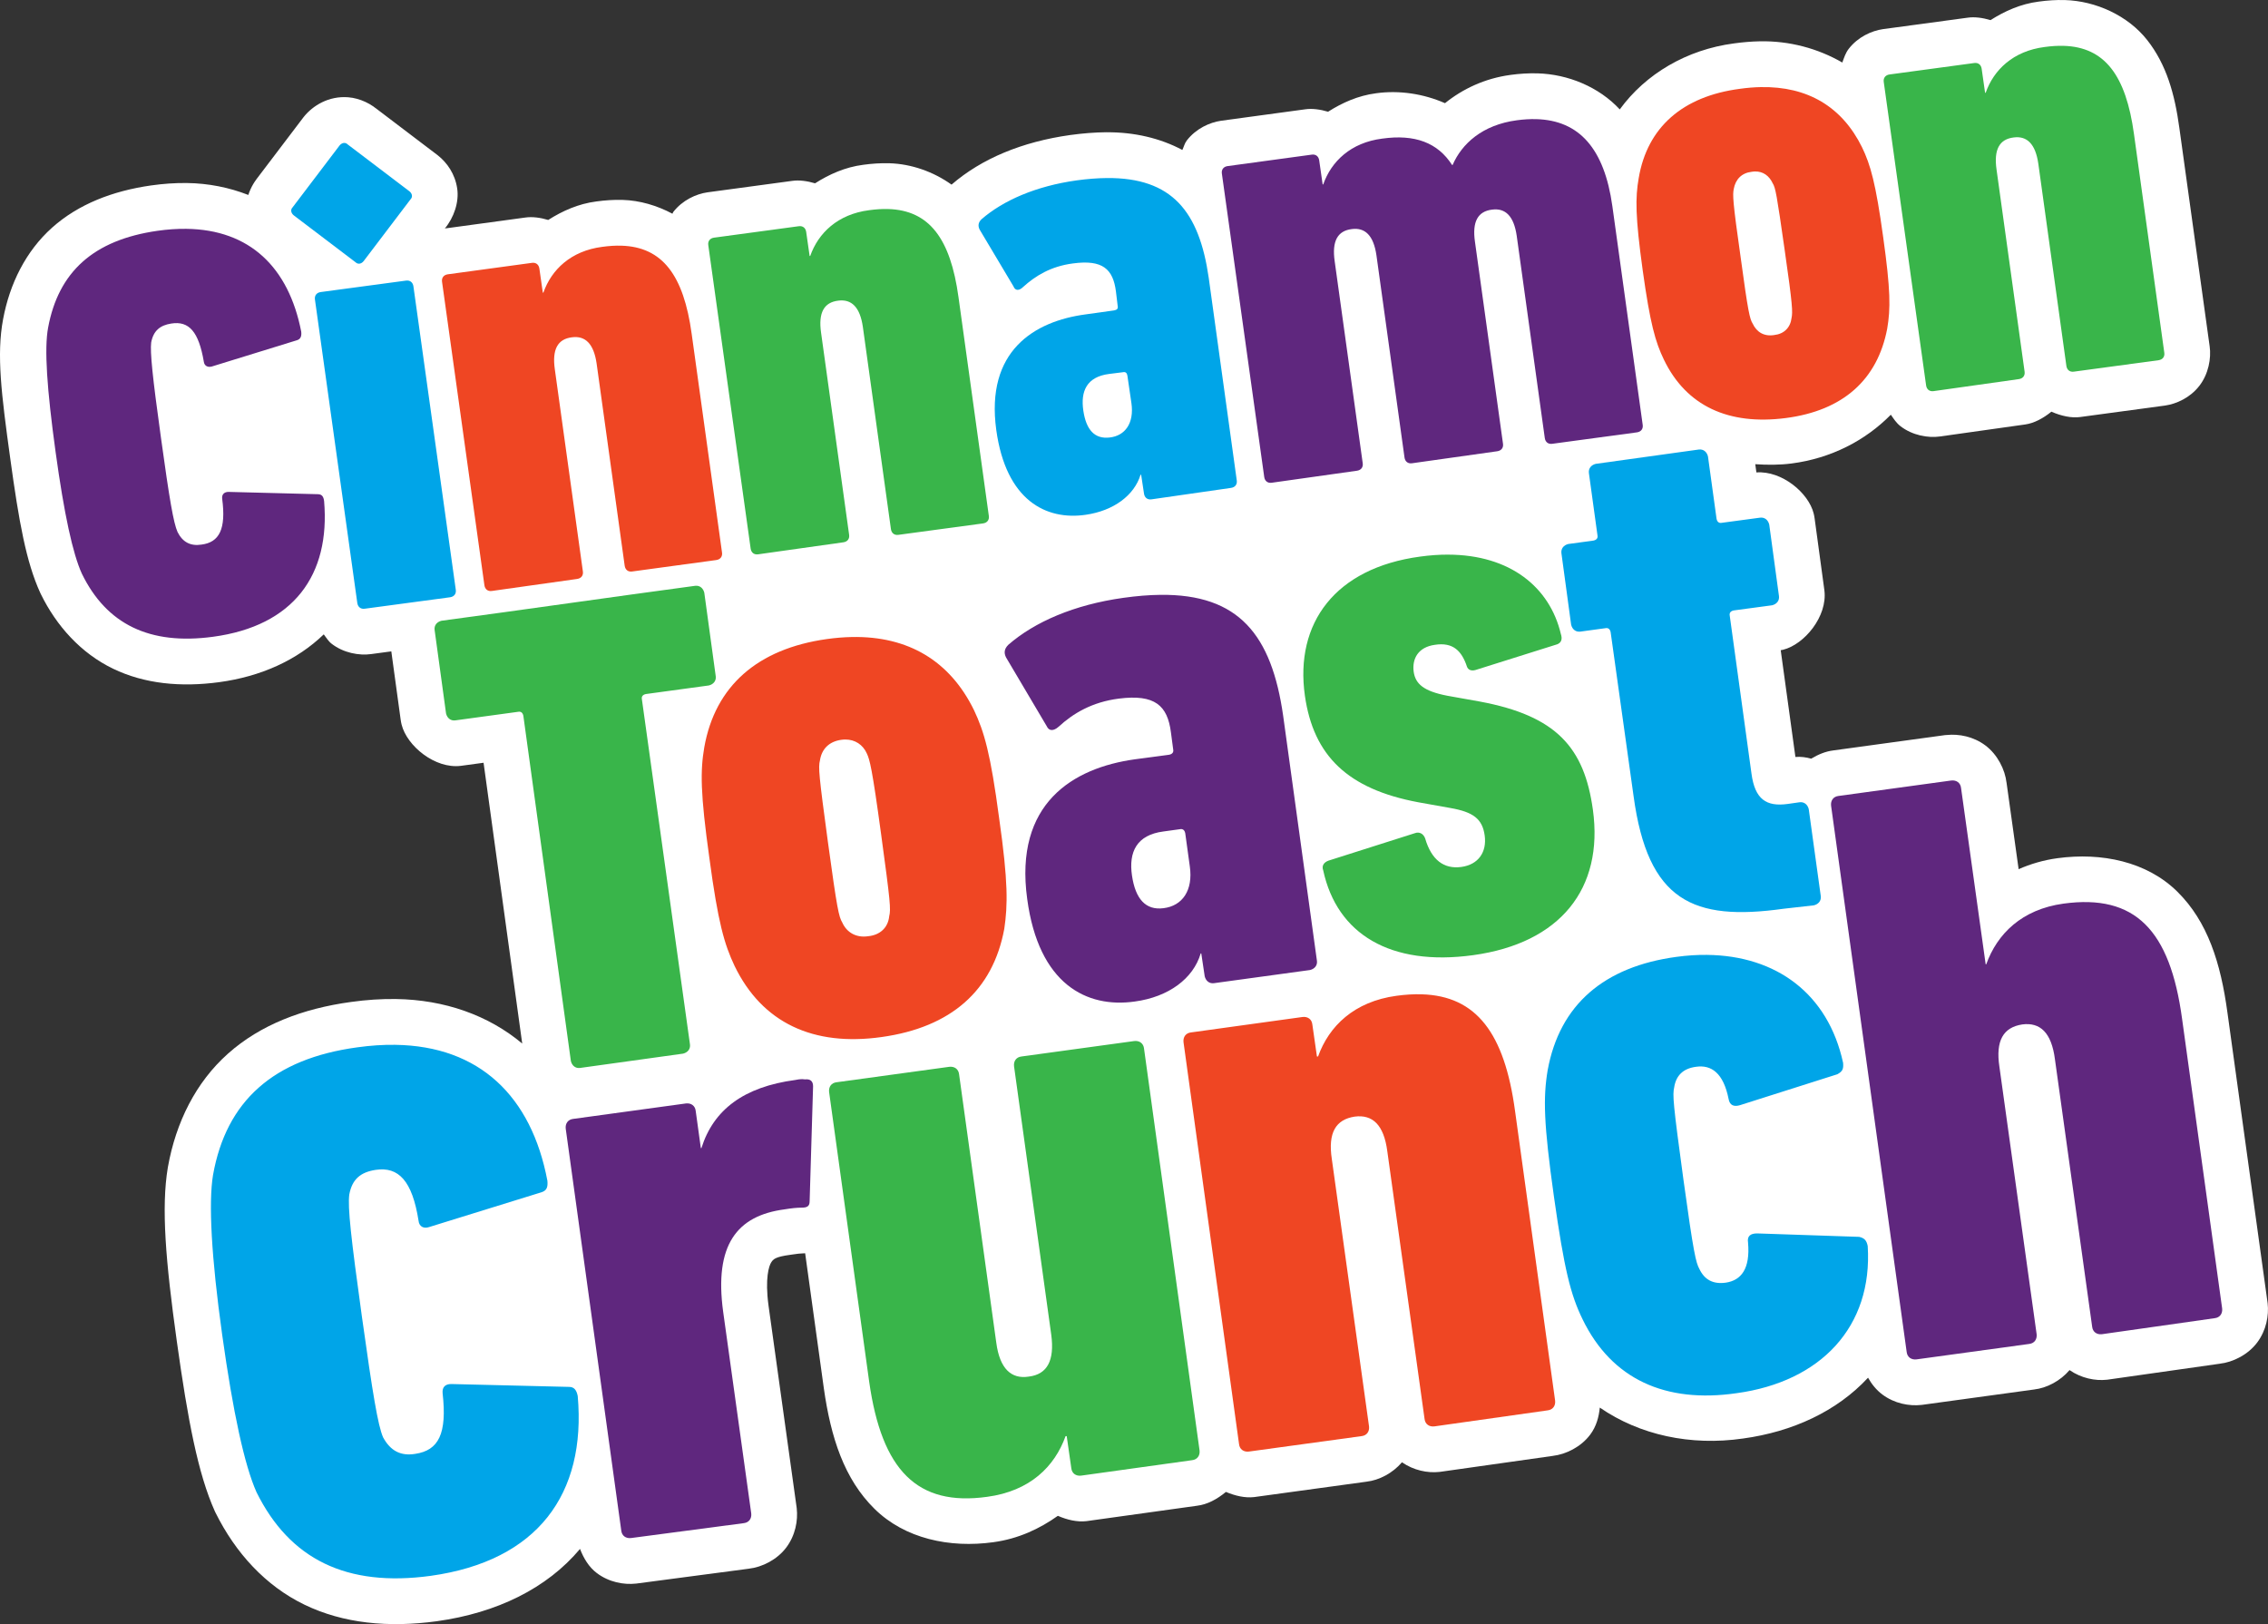
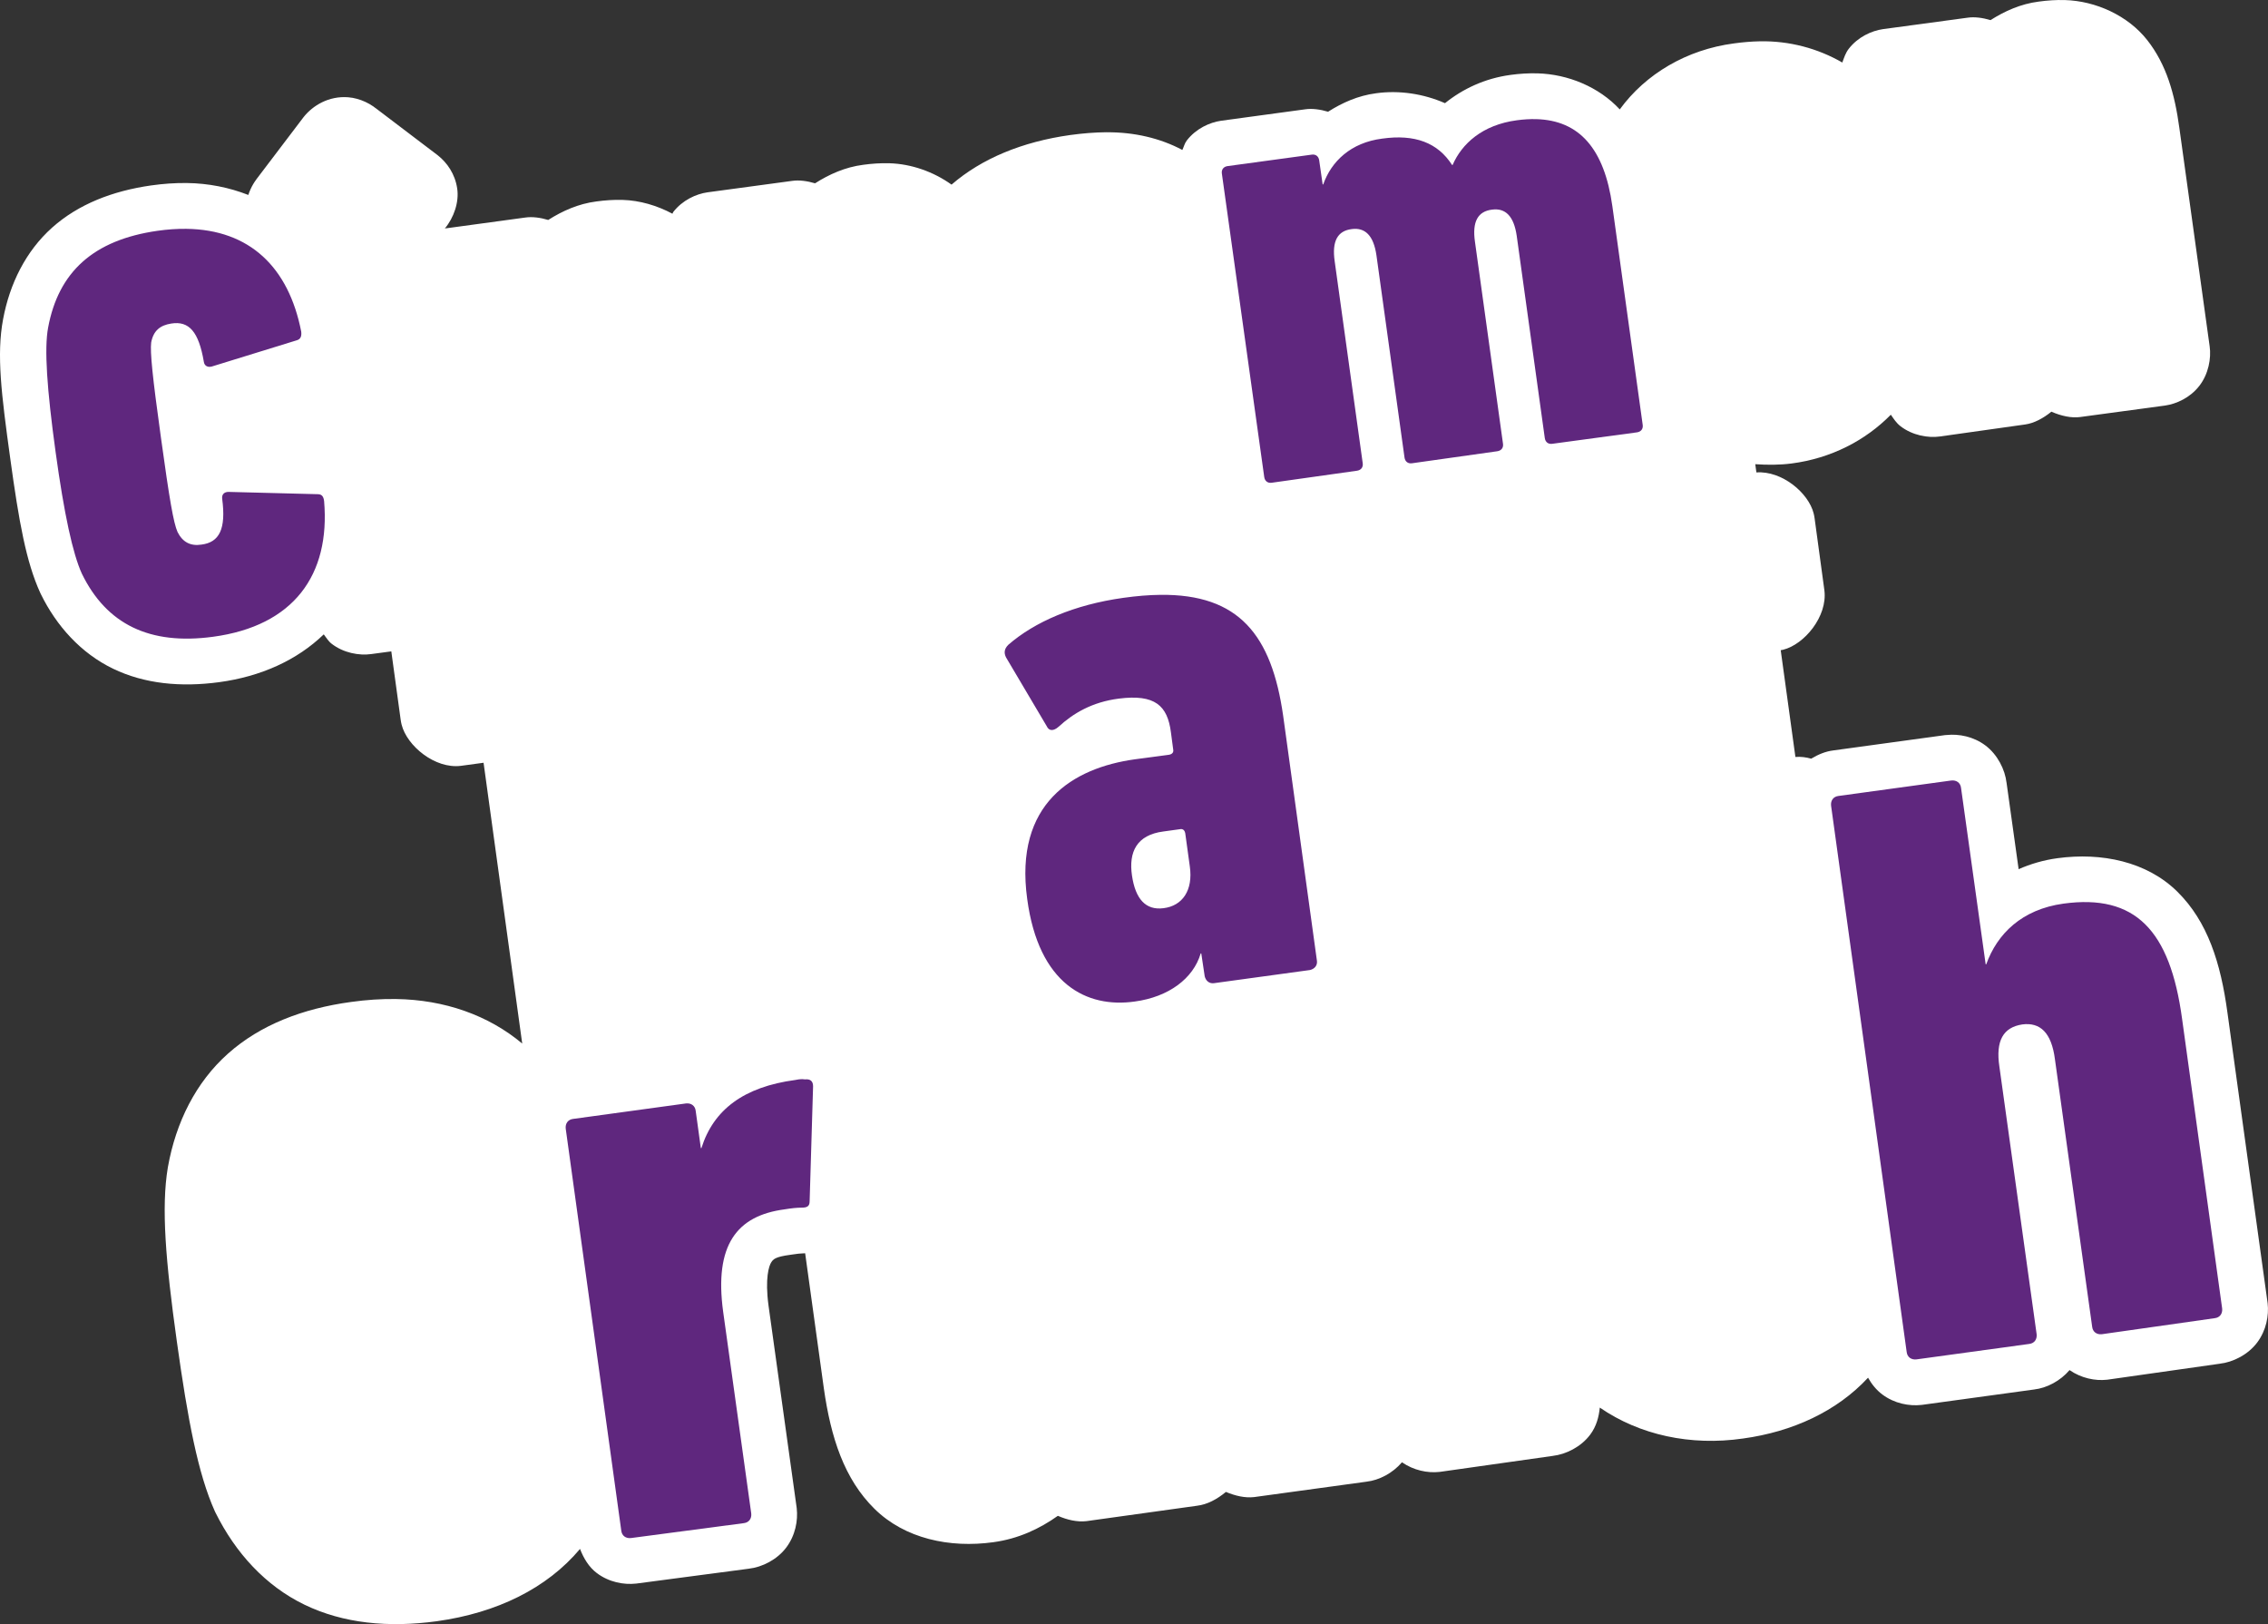
<svg xmlns="http://www.w3.org/2000/svg" xmlns:ns1="http://sodipodi.sourceforge.net/DTD/sodipodi-0.dtd" xmlns:ns2="http://www.inkscape.org/namespaces/inkscape" id="Layer_1" viewBox="0 0 396.114 283.639" version="1.1" ns1:docname="cinnamon-toast-crunch-cereal-logo.svg" ns2:version="1.4 (86a8ad7, 2024-10-11)">
  <rect x="0" y="0" width="396.114" height="283.639" fill="#333333" stroke="none" />
  <defs id="defs19" />
  <ns1:namedview id="namedview19" pagecolor="#ffffff" bordercolor="#000000" borderopacity="0.25" ns2:showpageshadow="2" ns2:pageopacity="0.0" ns2:pagecheckerboard="0" ns2:deskcolor="#d1d1d1" ns2:zoom="0.85139181" ns2:cx="36.998242" ns2:cy="-26.427316" ns2:window-width="1920" ns2:window-height="991" ns2:window-x="-9" ns2:window-y="-9" ns2:window-maximized="1" ns2:current-layer="Layer_1" />
  <style id="style1">.st0{fill:#5f277e}.st1{fill:#00a5e8}.st2{fill:#ef4623}.st3{fill:#39b54a}</style>
  <g id="g75" transform="translate(8.094,8)">
    <path style="display:inline;fill:#ffffff;stroke-linejoin:round;paint-order:stroke fill markers" d="m 352.545,-7.99 c -1.529,-0.044 -3.049,0.061 -4.574,0.27 -3.165,0.408 -5.929,1.656 -8.412,3.232 -1.383,-0.412 -2.776,-0.598 -3.979,-0.426 l -14.74,1.992 c -0.019,0.003 -0.039,0.005 -0.059,0.008 -1.99,0.284 -4.377,1.365 -5.986,3.436 -0.559,0.719 -0.82,1.571 -1.123,2.398 -4.28,-2.469 -9.241,-3.806 -14.393,-3.707 -1.492,0.029 -3.008,0.156 -4.543,0.369 -8.236,1.082 -15.416,5.321 -19.932,11.523 -3.668,-3.946 -9.067,-6.15 -14.367,-6.295 -1.549,-0.042 -3.11,0.053 -4.684,0.266 -10e-4,1.964e-4 -0.002,0.002 -0.004,0.002 -4.521,0.604 -8.385,2.455 -11.471,4.939 -3.733,-1.637 -7.966,-2.292 -12.025,-1.732 -3.158,0.41 -5.916,1.654 -8.395,3.227 -1.383,-0.412 -2.778,-0.597 -3.979,-0.426 l -14.648,1.992 c -0.018,0.003 -0.035,0.005 -0.053,0.008 -1.99,0.284 -4.377,1.365 -5.986,3.436 -0.388,0.5 -0.518,1.106 -0.781,1.666 -3.874,-2.065 -8.413,-3.117 -13.18,-3.088 l -0.014,-0.006 v 0.004 c -0.023,1.51e-4 -0.045,-0.004 -0.068,-0.004 -2.024,0.017 -4.125,0.184 -6.326,0.486 -0.009,0.001 -0.018,0.003 -0.027,0.004 -8.322,1.172 -15.422,4.088 -20.699,8.658 -3.162,-2.265 -7.044,-3.623 -10.852,-3.732 -1.529,-0.044 -3.05,0.061 -4.576,0.27 -3.165,0.408 -5.928,1.657 -8.41,3.232 -1.383,-0.412 -2.777,-0.597 -3.977,-0.426 h -0.002 l -14.74,1.992 c -0.02,0.003 -0.04,0.005 -0.061,0.008 -1.99,0.284 -4.377,1.365 -5.986,3.436 -0.07,0.09 -0.075,0.208 -0.141,0.301 -2.705,-1.443 -5.722,-2.326 -8.709,-2.412 -1.529,-0.044 -3.049,0.061 -4.574,0.27 -3.165,0.408 -5.929,1.656 -8.412,3.232 -1.383,-0.412 -2.776,-0.598 -3.979,-0.426 l -13.871,1.887 0.174,-0.229 -0.203,0.232 -0.178,0.023 c 1.576,-1.877 2.513,-4.61 2.16,-6.975 C 71.378,22.354 69.983,20.419 68.41,19.16 68.357,19.118 68.304,19.076 68.25,19.035 l -10.801,-8.199 0.818,0.715 C 56.873,10.156 54.779,9.151 52.729,8.988 49.317,8.719 46.54,10.439 44.965,12.408 c -0.042,0.053 -0.084,0.106 -0.125,0.16 l -8.199,10.801 0.715,-0.818 c -0.924,0.924 -1.642,2.165 -2.082,3.496 -3.329,-1.304 -6.959,-2.037 -10.74,-2.084 -2.036,-0.025 -4.117,0.122 -6.244,0.424 h -0.008 c -6.692,0.956 -12.674,3.259 -17.273,7.365 -4.598,4.105 -7.414,9.82 -8.561,15.99 -3.776e-4,0.002 -0.002,0.004 -0.002,0.006 -1.17,6.214 -0.289,13.137 1.24,24.248 1.536,11.162 2.783,18.14 5.25,23.537 0.029,0.062 0.058,0.124 0.088,0.186 2.761,5.651 7.066,10.374 12.605,13.053 5.538,2.678 11.9,3.261 18.551,2.363 7.29,-0.982 13.612,-3.848 18.273,-8.35 0.436,0.563 0.778,1.176 1.373,1.639 2.071,1.609 4.823,2.102 6.916,1.803 l 3.508,-0.471 1.635,11.939 c 0.039,0.287 0.094,0.572 0.164,0.854 0.926,3.702 5.814,7.765 10.355,7.197 0.029,-0.004 0.059,-0.008 0.088,-0.012 l 3.871,-0.527 6.75,49.039 c -5.891,-4.949 -13.585,-7.655 -22.051,-7.777 -2.538,-0.037 -5.154,0.138 -7.846,0.514 -8.452,1.152 -15.84,3.999 -21.473,9.008 -5.636,5.012 -9.116,12.006 -10.508,19.812 -0.005,0.03 -0.011,0.06 -0.016,0.09 -1.17,7.021 -0.378,16.407 1.566,30.322 1.938,13.872 3.705,23.133 6.619,29.656 0.044,0.097 0.089,0.194 0.137,0.289 3.507,7.075 8.771,12.808 15.547,16.086 6.776,3.278 14.647,4.039 23.1,2.889 0.008,-10e-4 0.016,-0.003 0.023,-0.004 10.483,-1.458 19.215,-5.735 25,-12.625 0.622,1.6 1.517,3.151 2.943,4.223 2.119,1.592 4.705,2.067 6.838,1.83 0.055,-0.006 0.109,-0.012 0.164,-0.019 l 19.699,-2.602 -0.164,0.019 c 2.322,-0.258 4.947,-1.576 6.539,-3.695 1.592,-2.119 2.067,-4.705 1.83,-6.838 -0.008,-0.074 -0.017,-0.147 -0.027,-0.221 l -4.898,-35.18 v -0.008 c -0.655,-4.801 0.094,-6.964 0.453,-7.525 0.359,-0.562 0.654,-0.993 3.373,-1.354 0.088,-0.012 0.176,-0.025 0.264,-0.039 0.919,-0.153 1.557,-0.191 1.686,-0.191 0.148,0 0.438,-0.038 0.619,-0.037 l 3.256,23.535 c 0.001,0.01 0.003,0.019 0.004,0.029 1.226,8.636 3.559,15.857 8.855,21.074 5.291,5.212 13.13,6.881 20.744,5.826 4.363,-0.586 8.089,-2.339 11.277,-4.607 1.662,0.719 3.39,1.104 4.926,0.934 0.074,-0.008 0.147,-0.017 0.221,-0.027 l 19.4,-2.701 -0.221,0.027 c 1.736,-0.193 3.509,-1.141 5.025,-2.41 1.648,0.701 3.356,1.077 4.875,0.908 0.068,-0.008 0.136,-0.016 0.203,-0.025 l 19.699,-2.699 -0.203,0.025 c 2.18,-0.242 4.563,-1.486 6.172,-3.383 2.062,1.424 4.491,1.91 6.529,1.684 0.08,-0.009 0.159,-0.018 0.238,-0.029 l 19.799,-2.801 -0.238,0.029 c 2.322,-0.258 4.947,-1.576 6.539,-3.695 1.104,-1.47 1.525,-3.128 1.689,-4.74 6.968,4.805 15.861,6.722 25,5.404 8.682,-1.188 16.389,-4.742 21.85,-10.621 0.624,1.116 1.455,2.151 2.492,2.928 2.122,1.591 4.703,2.061 6.83,1.824 0.068,-0.008 0.136,-0.016 0.203,-0.025 l 19.699,-2.699 -0.203,0.025 c 2.183,-0.243 4.564,-1.49 6.17,-3.383 2.066,1.427 4.496,1.908 6.531,1.682 0.081,-0.009 0.162,-0.02 0.242,-0.031 l 19.699,-2.799 -0.242,0.031 c 2.328,-0.259 4.954,-1.582 6.543,-3.701 1.589,-2.119 2.063,-4.701 1.826,-6.834 -0.008,-0.071 -0.017,-0.142 -0.027,-0.213 l -6.996,-50.578 -0.004,-0.021 c -1.17,-8.619 -3.439,-15.863 -8.76,-21.104 -5.325,-5.245 -13.214,-6.879 -20.943,-5.828 l -0.008,0.002 c -2.421,0.332 -4.676,0.999 -6.754,1.914 l -2.135,-15.293 0.027,0.223 c -0.259,-2.328 -1.582,-4.954 -3.701,-6.543 -2.092,-1.569 -4.631,-2.037 -6.748,-1.82 -0.097,0.005 -0.193,0.011 -0.289,0.019 l -19.699,2.699 0.203,-0.025 c -1.294,0.144 -2.636,0.683 -3.885,1.439 -0.908,-0.253 -1.835,-0.373 -2.758,-0.295 l -2.566,-18.648 c 0.145,-0.023 0.289,-0.051 0.432,-0.082 3.69,-0.923 7.765,-5.814 7.197,-10.354 -0.003,-0.029 -0.007,-0.057 -0.01,-0.086 l -1.699,-12.5 c -0.04,-0.29 -0.095,-0.577 -0.166,-0.861 -0.901,-3.603 -5.552,-7.486 -10.002,-7.162 l -0.197,-1.438 c 2.097,0.14 4.22,0.15 6.367,-0.129 6.844,-0.89 12.861,-3.991 17.311,-8.514 0.491,0.705 0.948,1.434 1.674,1.998 2.071,1.609 4.823,2.102 6.916,1.803 l 14.887,-2.098 0.014,-0.002 c 1.487,-0.212 3.107,-1.047 4.547,-2.23 1.709,0.752 3.525,1.148 5.053,0.93 l 14.742,-1.992 c 0.019,-0.003 0.039,-0.005 0.059,-0.008 1.982,-0.283 4.367,-1.359 5.98,-3.43 1.613,-2.071 2.107,-4.826 1.809,-6.918 l -5.295,-38.156 C 371.732,8.439 370.296,3.289 366.928,-0.998 363.559,-5.285 357.938,-7.835 352.545,-7.99 Z" id="path73" ns1:nodetypes="scccccscsccsccccccccscccccsccsccccccscccccccccscccccccccccccsscsccsccsccccccccccsccsccscccsccccsccccsccscccscccccccsccccccccscccssccccccccsccccscccccsccccccccccccccscsccsccccsccss" />
    <path id="path1" style="display:inline;stroke:none;stroke-width:0;stroke-dasharray:none;stroke-opacity:1;paint-order:stroke fill markers" class="st0" d="m 260.219,12.807 c -1.072,-0.029 -2.208,0.037 -3.408,0.199 -6,0.8 -9.599,4.101 -11.199,7.801 h -0.1 c -2.5,-3.9 -6.501,-5.4 -12.201,-4.6 -5.5,0.7 -8.899,4 -10.299,8 h -0.1 l -0.602,-4.201 c -0.1,-0.7 -0.599,-1.1 -1.299,-1 l -14.701,2 c -0.7,0.1 -1.1,0.601 -1,1.301 l 7.4,53 c 0.1,0.7 0.601,1.1 1.301,1 l 14.9,-2.1 c 0.7,-0.1 1.1,-0.601 1,-1.301 l -4.9,-35.299 c -0.5,-3.5 0.5,-5.302 3,-5.602 2.3,-0.3 3.799,1.102 4.299,4.602 l 4.9,35.299 c 0.1,0.7 0.601,1.1 1.301,1 l 14.9,-2.1 c 0.7,-0.1 1.1,-0.601 1,-1.301 l -4.9,-35.299 c -0.5,-3.5 0.5,-5.3 3,-5.6 2.3,-0.3 3.799,1.1 4.299,4.6 l 4.9,35.299 c 0.1,0.7 0.601,1.1 1.301,1 l 14.799,-2 c 0.7,-0.1 1.1,-0.599 1,-1.299 l -5.299,-38.201 c -1.4,-10.062 -5.787,-14.994 -13.293,-15.199 z M 24.436,31.963 c -1.587,-0.02 -3.261,0.094 -5.023,0.344 -11.2,1.6 -17.302,7.2 -19.102,16.9 -0.7,3.7 -0.199,10.799 1.301,21.699 1.5,10.9 3,17.801 4.6,21.301 4.3,8.8 11.8,12.5 22.9,11 14.1,-1.9 20.5,-10.801 19.4,-23.701 -0.1,-0.8 -0.4,-1.199 -1.1,-1.199 L 31.811,77.906 c -0.7,0 -1.2,0.401 -1.1,1.201 0.7,5.3 -0.5,7.6 -3.6,8 -1.9,0.3 -3.299,-0.401 -4.199,-2.201 -0.7,-1.6 -1.4,-5.6 -2.9,-16.5 -1.5,-10.8 -1.901,-14.9 -1.701,-16.6 0.4,-2.1 1.6,-3.001 3.5,-3.301 3.1,-0.5 4.801,1.401 5.701,6.701 0.1,0.7 0.7,0.999 1.4,0.799 L 43.811,51.406 c 0.6,-0.2 0.801,-0.7 0.701,-1.5 -2.188,-11.2 -8.969,-17.807 -20.076,-17.943 z M 194.527,95.885 c -1.969,0.023 -4.104,0.196 -6.416,0.521 -8.6,1.2 -15.5,4.201 -20.1,8.201 -0.7,0.7 -0.8,1.399 -0.4,2.199 l 7.1,12 c 0.4,0.9 1.2,0.9 2.1,0.1 2.5,-2.3 5.8,-4.3 10.5,-4.9 6.3,-0.8 8.502,1.2 9.102,5.9 l 0.398,3 c 0.1,0.5 -0.199,0.8 -0.699,0.9 l -6,0.801 c -10.8,1.5 -21.101,7.698 -18.801,24.398 2,14.9 10.401,19.1 18.801,17.9 5.9,-0.8 10.2,-4 11.5,-8.4 h 0.1 l 0.6,4 c 0.2,0.8 0.802,1.301 1.602,1.201 l 16.799,-2.301 c 0.8,-0.2 1.301,-0.8 1.201,-1.6 l -5.9,-42.801 c -2.013,-14.088 -7.7,-21.284 -21.484,-21.121 z m 138.184,32.422 -19.699,2.699 c -0.9,0.1 -1.401,0.801 -1.301,1.701 l 13.201,95.4 c 0.1,0.9 0.799,1.399 1.699,1.299 l 19.699,-2.699 c 0.9,-0.1 1.401,-0.801 1.301,-1.701 l -6.5,-46.699 c -0.7,-4.6 0.7,-6.9 4,-7.4 3.1,-0.4 5.099,1.4 5.699,6.1 l 6.5,46.701 c 0.1,0.9 0.801,1.399 1.701,1.299 l 19.699,-2.799 c 0.9,-0.1 1.401,-0.801 1.301,-1.701 l -7,-50.6 c -2.1,-15.5 -8.201,-21.8 -20.701,-20.1 -7.3,1 -11.6,5.3 -13.5,10.6 h -0.1 l -4.299,-30.799 c -0.1,-0.9 -0.801,-1.401 -1.701,-1.301 z m -134.361,8.496 c 0.3,0.066 0.487,0.328 0.562,0.703 l 0.799,5.801 c 0.6,4.2 -1.3,6.901 -4.6,7.301 -3.1,0.4 -4.9,-1.601 -5.5,-5.701 -0.6,-4.1 0.8,-7.099 5.5,-7.699 l 2.9,-0.4 c 0.125,-0.025 0.238,-0.026 0.338,-0.004 z M 132.092,180.467 c -0.455,-0.009 -0.981,0.066 -1.281,0.141 -9,1.2 -14.298,5.198 -16.398,11.898 h -0.102 l -0.898,-6.5 c -0.1,-0.9 -0.801,-1.399 -1.701,-1.299 l -19.699,2.699 c -0.9,0.1 -1.401,0.801 -1.301,1.701 l 9.701,70.199 c 0.1,0.9 0.799,1.401 1.699,1.301 l 19.699,-2.602 c 0.9,-0.1 1.401,-0.799 1.301,-1.699 l -4.9,-35.199 c -1.6,-11.7 2.401,-16.8 10.701,-17.9 1.2,-0.2 2.2,-0.301 3,-0.301 0.9,0 1.398,-0.2 1.398,-1.1 l 0.602,-20.1 c 0,-0.9 -0.5,-1.301 -1.4,-1.201 -0.125,-0.025 -0.268,-0.036 -0.42,-0.039 z" />
-     <path id="path2" style="display:inline;stroke:none;stroke-width:0;stroke-dasharray:none;stroke-opacity:1;paint-order:stroke fill markers" class="st1" d="m 52.098,16.963 c -0.309,-0.024 -0.637,0.131 -0.887,0.443 l -8.199,10.801 c -0.4,0.4 -0.301,1 0.199,1.4 l 10.801,8.199 c 0.4,0.4 1,0.301 1.4,-0.199 l 8.199,-10.801 c 0.4,-0.4 0.301,-1 -0.199,-1.4 L 52.611,17.207 c -0.15,-0.15 -0.329,-0.229 -0.514,-0.244 z M 185.219,23.094 c -1.629,0.014 -3.394,0.15 -5.307,0.412 -7.1,1 -12.802,3.501 -16.602,6.801 -0.6,0.6 -0.599,1.201 -0.299,1.801 l 5.9,9.898 c 0.3,0.8 0.999,0.802 1.699,0.102 2.1,-1.9 4.799,-3.602 8.699,-4.102 5.2,-0.7 7,1 7.5,4.9 l 0.301,2.5 c 0.1,0.5 -0.1,0.701 -0.6,0.801 l -5,0.699 c -9,1.2 -17.5,6.401 -15.6,20.201 1.7,12.3 8.7,15.799 15.6,14.799 4.9,-0.7 8.5,-3.4 9.6,-7 h 0.1 l 0.5,3.301 c 0.1,0.7 0.601,1.1 1.301,1 l 13.9,-2 c 0.7,-0.1 1.1,-0.601 1,-1.301 l -4.9,-35.4 c -1.663,-11.55 -6.388,-17.509 -17.793,-17.412 z M 63.064,40.992 c -0.081,-0.003 -0.166,0.001 -0.254,0.014 l -14.898,2 c -0.7,0.1 -1.1,0.601 -1,1.301 l 7.398,53 c 0.1,0.7 0.601,1.1 1.301,1 l 14.9,-2 c 0.7,-0.1 1.1,-0.601 1,-1.301 l -7.4,-53 c -0.087,-0.613 -0.481,-0.995 -1.047,-1.014 z M 188.334,56.988 c 0.272,0.037 0.402,0.244 0.477,0.619 l 0.701,4.799 c 0.5,3.5 -1.101,5.7 -3.801,6 -2.6,0.3 -4.1,-1.299 -4.6,-4.699 -0.5,-3.4 0.6,-5.9 4.5,-6.4 l 2.4,-0.301 c 0.125,-0.025 0.232,-0.03 0.322,-0.018 z m 100.277,13.518 -18,2.5 c -0.8,0.2 -1.299,0.802 -1.199,1.602 l 1.5,10.898 c 0.1,0.5 -0.201,0.8 -0.701,0.9 l -4.4,0.6 c -0.8,0.2 -1.299,0.802 -1.199,1.602 l 1.699,12.5 c 0.2,0.8 0.802,1.299 1.602,1.199 l 4.398,-0.6 c 0.5,-0.1 0.8,0.199 0.9,0.699 l 4,28.6 c 2.5,18.4 10.401,21.901 26.201,19.701 l 5.299,-0.6 c 0.8,-0.2 1.301,-0.802 1.201,-1.602 l -2.102,-15.199 c -0.2,-0.8 -0.8,-1.299 -1.6,-1.199 l -2.1,0.299 c -3.7,0.5 -5.701,-0.799 -6.301,-5.299 l -3.799,-27.602 c -0.1,-0.5 0.199,-0.798 0.699,-0.898 l 6.701,-0.9 c 0.8,-0.2 1.299,-0.8 1.199,-1.6 l -1.699,-12.5 c -0.2,-0.8 -0.802,-1.301 -1.602,-1.201 l -6.699,0.9 c -0.5,0.1 -0.8,-0.199 -0.9,-0.699 l -1.5,-10.9 c -0.2,-0.8 -0.8,-1.301 -1.6,-1.201 z m 1.447,88.256 c -1.724,-0.019 -3.51,0.096 -5.348,0.346 -12.6,1.7 -20.4,8.299 -22.5,19.799 -0.8,4.8 -0.7,9.3 1.1,22.1 1.8,12.7 2.9,17.1 5,21.4 5.1,10.5 14.5,14.7 26.9,12.9 14.7,-2 23.8,-11.599 22.9,-25.699 -0.2,-1 -0.6,-1.402 -1.5,-1.602 l -17.801,-0.6 c -1.1,0 -1.8,0.4 -1.6,1.6 0.4,4.6 -1.2,6.6 -3.9,7 -2.2,0.3 -3.7,-0.498 -4.6,-2.398 -0.6,-1.1 -0.999,-2.601 -2.799,-15.701 -1.8,-13.2 -1.902,-14.7 -1.602,-16 0.3,-2 1.501,-3.3 3.801,-3.6 2.7,-0.4 4.799,1.1 5.699,5.6 0.2,1.2 1,1.4 2,1.1 l 17,-5.398 c 0.9,-0.5 1.1,-0.9 1,-2 -2.625,-12.075 -11.681,-18.714 -23.752,-18.846 z M 60.947,174.469 c -2.098,-0.03 -4.312,0.113 -6.637,0.438 -14.7,2 -22.899,9.401 -25.199,22.301 -0.8,4.8 -0.3,14.3 1.6,27.9 1.9,13.6 3.9,22.8 6,27.5 5.8,11.7 15.7,16.6 30.4,14.6 18.7,-2.6 27.199,-14.3 25.699,-31.4 -0.2,-1 -0.6,-1.6 -1.5,-1.6 l -20.6,-0.5 c -1,0 -1.6,0.5 -1.5,1.6 0.8,7.1 -0.699,10 -4.799,10.6 -2.5,0.4 -4.302,-0.5 -5.602,-2.9 -0.9,-2.1 -1.799,-7.5 -3.699,-21.1 -1.9,-13.7 -2.499,-19.099 -2.199,-21.299 0.5,-2.7 2,-3.901 4.6,-4.301 4,-0.6 6.4,1.9 7.5,8.9 0.1,1 0.899,1.4 1.799,1.1 l 19.701,-6.1 c 0.9,-0.3 1.1,-0.9 1,-2 -2.8,-14.787 -11.878,-23.526 -26.564,-23.738 z" />
-     <path id="path3" style="display:inline;stroke:none;stroke-width:0;stroke-dasharray:none;stroke-opacity:1;paint-order:stroke fill markers" class="st2" d="m 299.434,7.211 c -1.164,0.022 -2.373,0.12 -3.623,0.295 -10,1.3 -16.199,6.702 -17.699,15.602 -0.6,3.4 -0.601,6.7 0.699,16.1 1.3,9.3 2.201,12.5 3.701,15.6 3.9,8.1 11.299,11.499 21.299,10.199 10,-1.3 16.001,-6.7 17.701,-15.6 0.6,-3.5 0.599,-6.7 -0.701,-16 -1.3,-9.4 -2.199,-12.599 -3.699,-15.699 -3.5,-7.088 -9.527,-10.653 -17.678,-10.496 z m -1.004,14.734 c 1.397,-0.027 2.47,0.748 3.082,2.061 0.5,0.8 0.7,1.901 2.1,11.701 1.4,9.7 1.399,10.799 1.199,11.799 -0.2,1.7 -1.3,2.8 -3,3 -1.8,0.3 -3.099,-0.5 -3.799,-2 -0.5,-0.8 -0.8,-2 -2.1,-11.6 -1.4,-9.8 -1.401,-10.9 -1.201,-11.9 0.3,-1.7 1.4,-2.8 3.1,-3 0.212,-0.037 0.42,-0.057 0.619,-0.061 z M 100.414,34.906 c -1.029,-0.03 -2.128,0.039 -3.303,0.201 -5.5,0.7 -8.901,4 -10.301,8 h -0.1 l -0.6,-4.201 c -0.1,-0.7 -0.601,-1.1 -1.301,-1 l -14.699,2 c -0.7,0.1 -1.1,0.601 -1,1.301 l 7.4,53 c 0.1,0.7 0.599,1.1 1.299,1 l 14.9,-2.1 c 0.7,-0.1 1.1,-0.601 1,-1.301 l -4.9,-35.301 c -0.5,-3.5 0.5,-5.3 3,-5.6 2.3,-0.3 3.801,1.1 4.301,4.6 l 4.9,35.301 c 0.1,0.7 0.599,1.1 1.299,1 l 14.701,-2 c 0.7,-0.1 1.1,-0.601 1,-1.301 l -5.301,-38.199 c -1.4,-10.238 -5.097,-15.193 -12.297,-15.4 z m 40.279,68.344 c -1.408,0.026 -2.87,0.145 -4.383,0.357 -12.1,1.7 -19.498,8.198 -21.398,18.898 -0.7,4.1 -0.702,8 0.898,19.4 1.5,11.2 2.6,15.001 4.4,18.801 4.8,9.9 13.701,14.1 25.701,12.4 12.1,-1.7 19.398,-8.1 21.398,-18.9 0.6,-4.1 0.702,-8.101 -0.898,-19.301 -1.5,-11.3 -2.6,-15.1 -4.4,-18.9 -4.2,-8.575 -11.462,-12.938 -21.318,-12.756 z m -1.146,17.9 c 1.676,-0.004 3.064,0.882 3.764,2.457 0.5,1.1 0.9,2.399 2.5,14.199 1.6,11.7 1.7,12.999 1.4,14.199 -0.2,2 -1.599,3.3 -3.699,3.5 -2,0.3 -3.7,-0.598 -4.5,-2.398 -0.6,-1 -0.9,-2.3 -2.5,-14 -1.6,-11.8 -1.7,-13.101 -1.4,-14.301 0.3,-2 1.599,-3.3 3.699,-3.6 0.25,-0.037 0.497,-0.056 0.736,-0.057 z m 100.656,44.496 c -1.367,-0.04 -2.83,0.047 -4.393,0.26 -7.4,1 -11.799,5.3 -13.699,10.6 h -0.199 l -0.801,-5.6 c -0.1,-0.9 -0.799,-1.399 -1.699,-1.299 l -19.5,2.699 c -0.9,0.1 -1.401,0.799 -1.301,1.699 l 9.699,70.201 c 0.1,0.9 0.801,1.399 1.701,1.299 l 19.699,-2.699 c 0.9,-0.1 1.401,-0.799 1.301,-1.699 l -6.5,-46.701 c -0.7,-4.6 0.7,-6.9 4,-7.4 3.1,-0.4 5.099,1.402 5.699,6.102 l 6.5,46.699 c 0.1,0.9 0.801,1.401 1.701,1.301 l 19.799,-2.801 c 0.9,-0.1 1.401,-0.799 1.301,-1.699 l -7,-50.602 c -1.837,-13.562 -6.738,-20.08 -16.309,-20.359 z" />
-     <path id="path4" style="display:inline;stroke:none;stroke-width:0;stroke-dasharray:none;stroke-opacity:1;paint-order:stroke fill markers" class="st3" d="m 352.314,0.006 c -1.029,-0.03 -2.128,0.039 -3.303,0.201 -5.5,0.7 -8.901,4 -10.301,8 h -0.1 l -0.6,-4.201 c -0.1,-0.7 -0.601,-1.1 -1.301,-1 l -14.799,2 c -0.7,0.1 -1.1,0.601 -1,1.301 l 7.398,53 c 0.1,0.7 0.601,1.1 1.301,1 l 14.9,-2.1 c 0.7,-0.1 1.1,-0.601 1,-1.301 l -4.9,-35.299 c -0.5,-3.5 0.5,-5.302 3,-5.602 2.3,-0.3 3.801,1.102 4.301,4.602 l 4.898,35.299 c 0.1,0.7 0.601,1.1 1.301,1 l 14.801,-2 c 0.7,-0.1 1.1,-0.599 1,-1.299 L 364.611,15.406 c -1.4,-10.238 -5.097,-15.193 -12.297,-15.4 z M 147.016,28.506 c -1.029,-0.03 -2.13,0.039 -3.305,0.201 -5.5,0.7 -8.899,4 -10.299,8 h -0.102 l -0.6,-4.201 c -0.1,-0.7 -0.599,-1.1 -1.299,-1 l -14.801,2 c -0.7,0.1 -1.1,0.601 -1,1.301 l 7.4,53 c 0.1,0.7 0.599,1.1 1.299,1 l 14.9,-2.1 c 0.7,-0.1 1.1,-0.601 1,-1.301 l -4.9,-35.299 c -0.5,-3.5 0.5,-5.302 3,-5.602 2.3,-0.3 3.801,1.102 4.301,4.602 l 4.9,35.299 c 0.1,0.7 0.599,1.1 1.299,1 l 14.801,-2 c 0.7,-0.1 1.1,-0.599 1,-1.299 L 159.311,43.906 c -1.4,-10.238 -5.095,-15.193 -12.295,-15.4 z m 97.797,60.354 c -1.553,-0.003 -3.188,0.11 -4.9,0.348 -14.8,2 -21.902,11.599 -20.102,24.299 1.5,10.5 7.501,16.302 19.801,18.602 l 5.6,1 c 4,0.7 5.6,1.899 6,4.799 0.4,2.9 -1.1,5.1 -4.1,5.5 -3,0.4 -5.201,-1.2 -6.301,-5 -0.3,-0.8 -0.999,-1.2 -1.799,-0.9 l -15.1,4.801 c -0.8,0.3 -1.2,0.899 -0.9,1.699 2.4,11.1 11.699,16.801 26.199,14.801 15.2,-2.1 22.8,-11.6 20.9,-25.4 -1.5,-10.8 -6.301,-16.4 -19.801,-18.9 l -5.6,-1 c -4.2,-0.8 -5.6,-2.099 -5.9,-4.199 -0.3,-2.3 0.801,-4.299 3.701,-4.699 3.2,-0.5 4.7,1.099 5.6,3.799 0.2,0.6 0.8,0.8 1.5,0.6 l 14.301,-4.5 c 0.7,-0.3 0.9,-0.899 0.6,-1.799 -1.925,-8.137 -8.826,-13.826 -19.699,-13.848 z m -131.211,5.438 c -0.093,-0.006 -0.191,-0.003 -0.291,0.01 l -11,1.5 -22.299,3.1 -11,1.5 c -0.8,0.2 -1.301,0.8 -1.201,1.6 l 2,14.602 c 0.2,0.8 0.802,1.299 1.602,1.199 l 11,-1.5 c 0.5,-0.1 0.798,0.199 0.898,0.699 l 8.301,60.301 c 0.2,0.8 0.8,1.299 1.6,1.199 l 18,-2.5 c 0.8,-0.2 1.301,-0.8 1.201,-1.6 l -8.4,-60.299 c -0.1,-0.5 0.199,-0.8 0.699,-0.9 l 11,-1.5 c 0.8,-0.2 1.301,-0.8 1.201,-1.6 l -2,-14.602 c -0.175,-0.7 -0.657,-1.169 -1.311,-1.209 z m 76.736,79.5 c -0.105,-0.006 -0.214,-0.003 -0.326,0.01 l -19.701,2.699 c -0.9,0.1 -1.399,0.801 -1.299,1.701 l 6.5,46.9 c 0.6,4.5 -0.7,6.899 -3.9,7.299 -3.1,0.5 -5.099,-1.4 -5.699,-5.9 l -6.5,-46.898 c -0.1,-0.9 -0.801,-1.401 -1.701,-1.301 l -19.699,2.699 c -0.9,0.1 -1.401,0.801 -1.301,1.701 l 7,50.6 c 2.2,15.5 8.4,21.8 20.6,20.1 7.5,-1 11.801,-5.3 13.701,-10.6 h 0.199 l 0.801,5.6 c 0.1,0.9 0.799,1.401 1.699,1.301 l 19.4,-2.701 c 0.9,-0.1 1.401,-0.799 1.301,-1.699 l -9.701,-70.199 c -0.087,-0.787 -0.635,-1.27 -1.373,-1.311 z" />
  </g>
</svg>